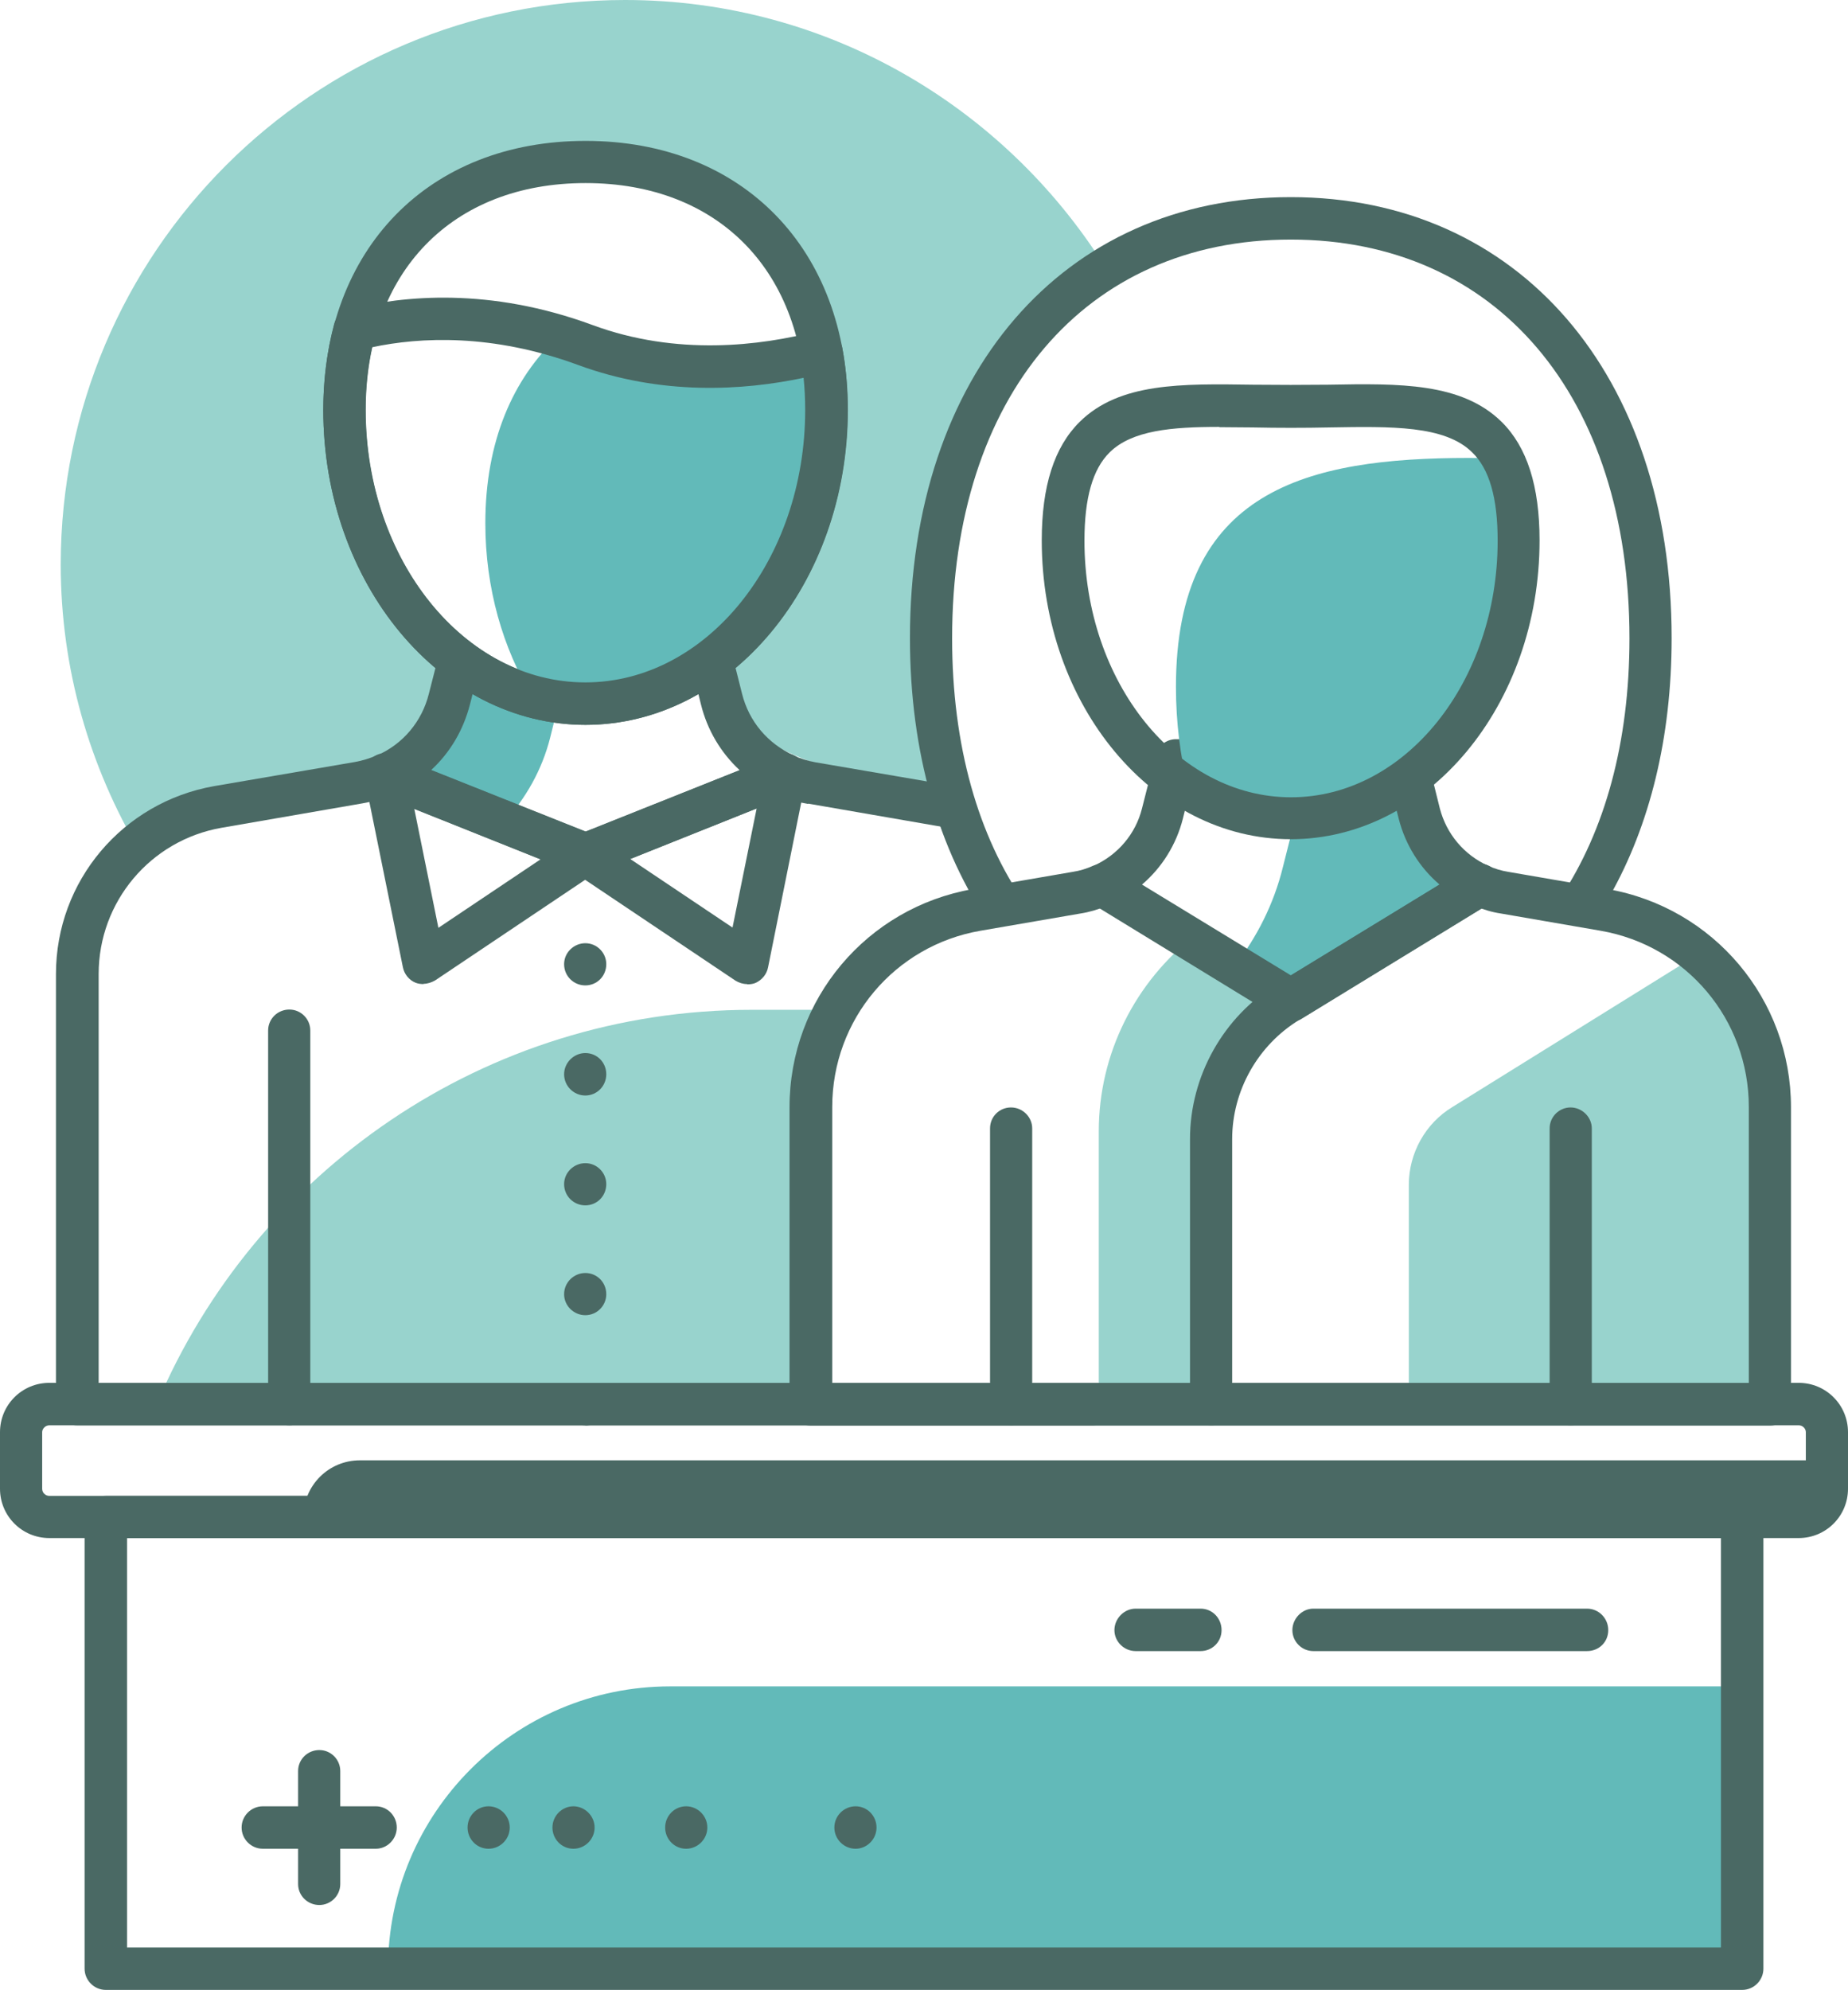
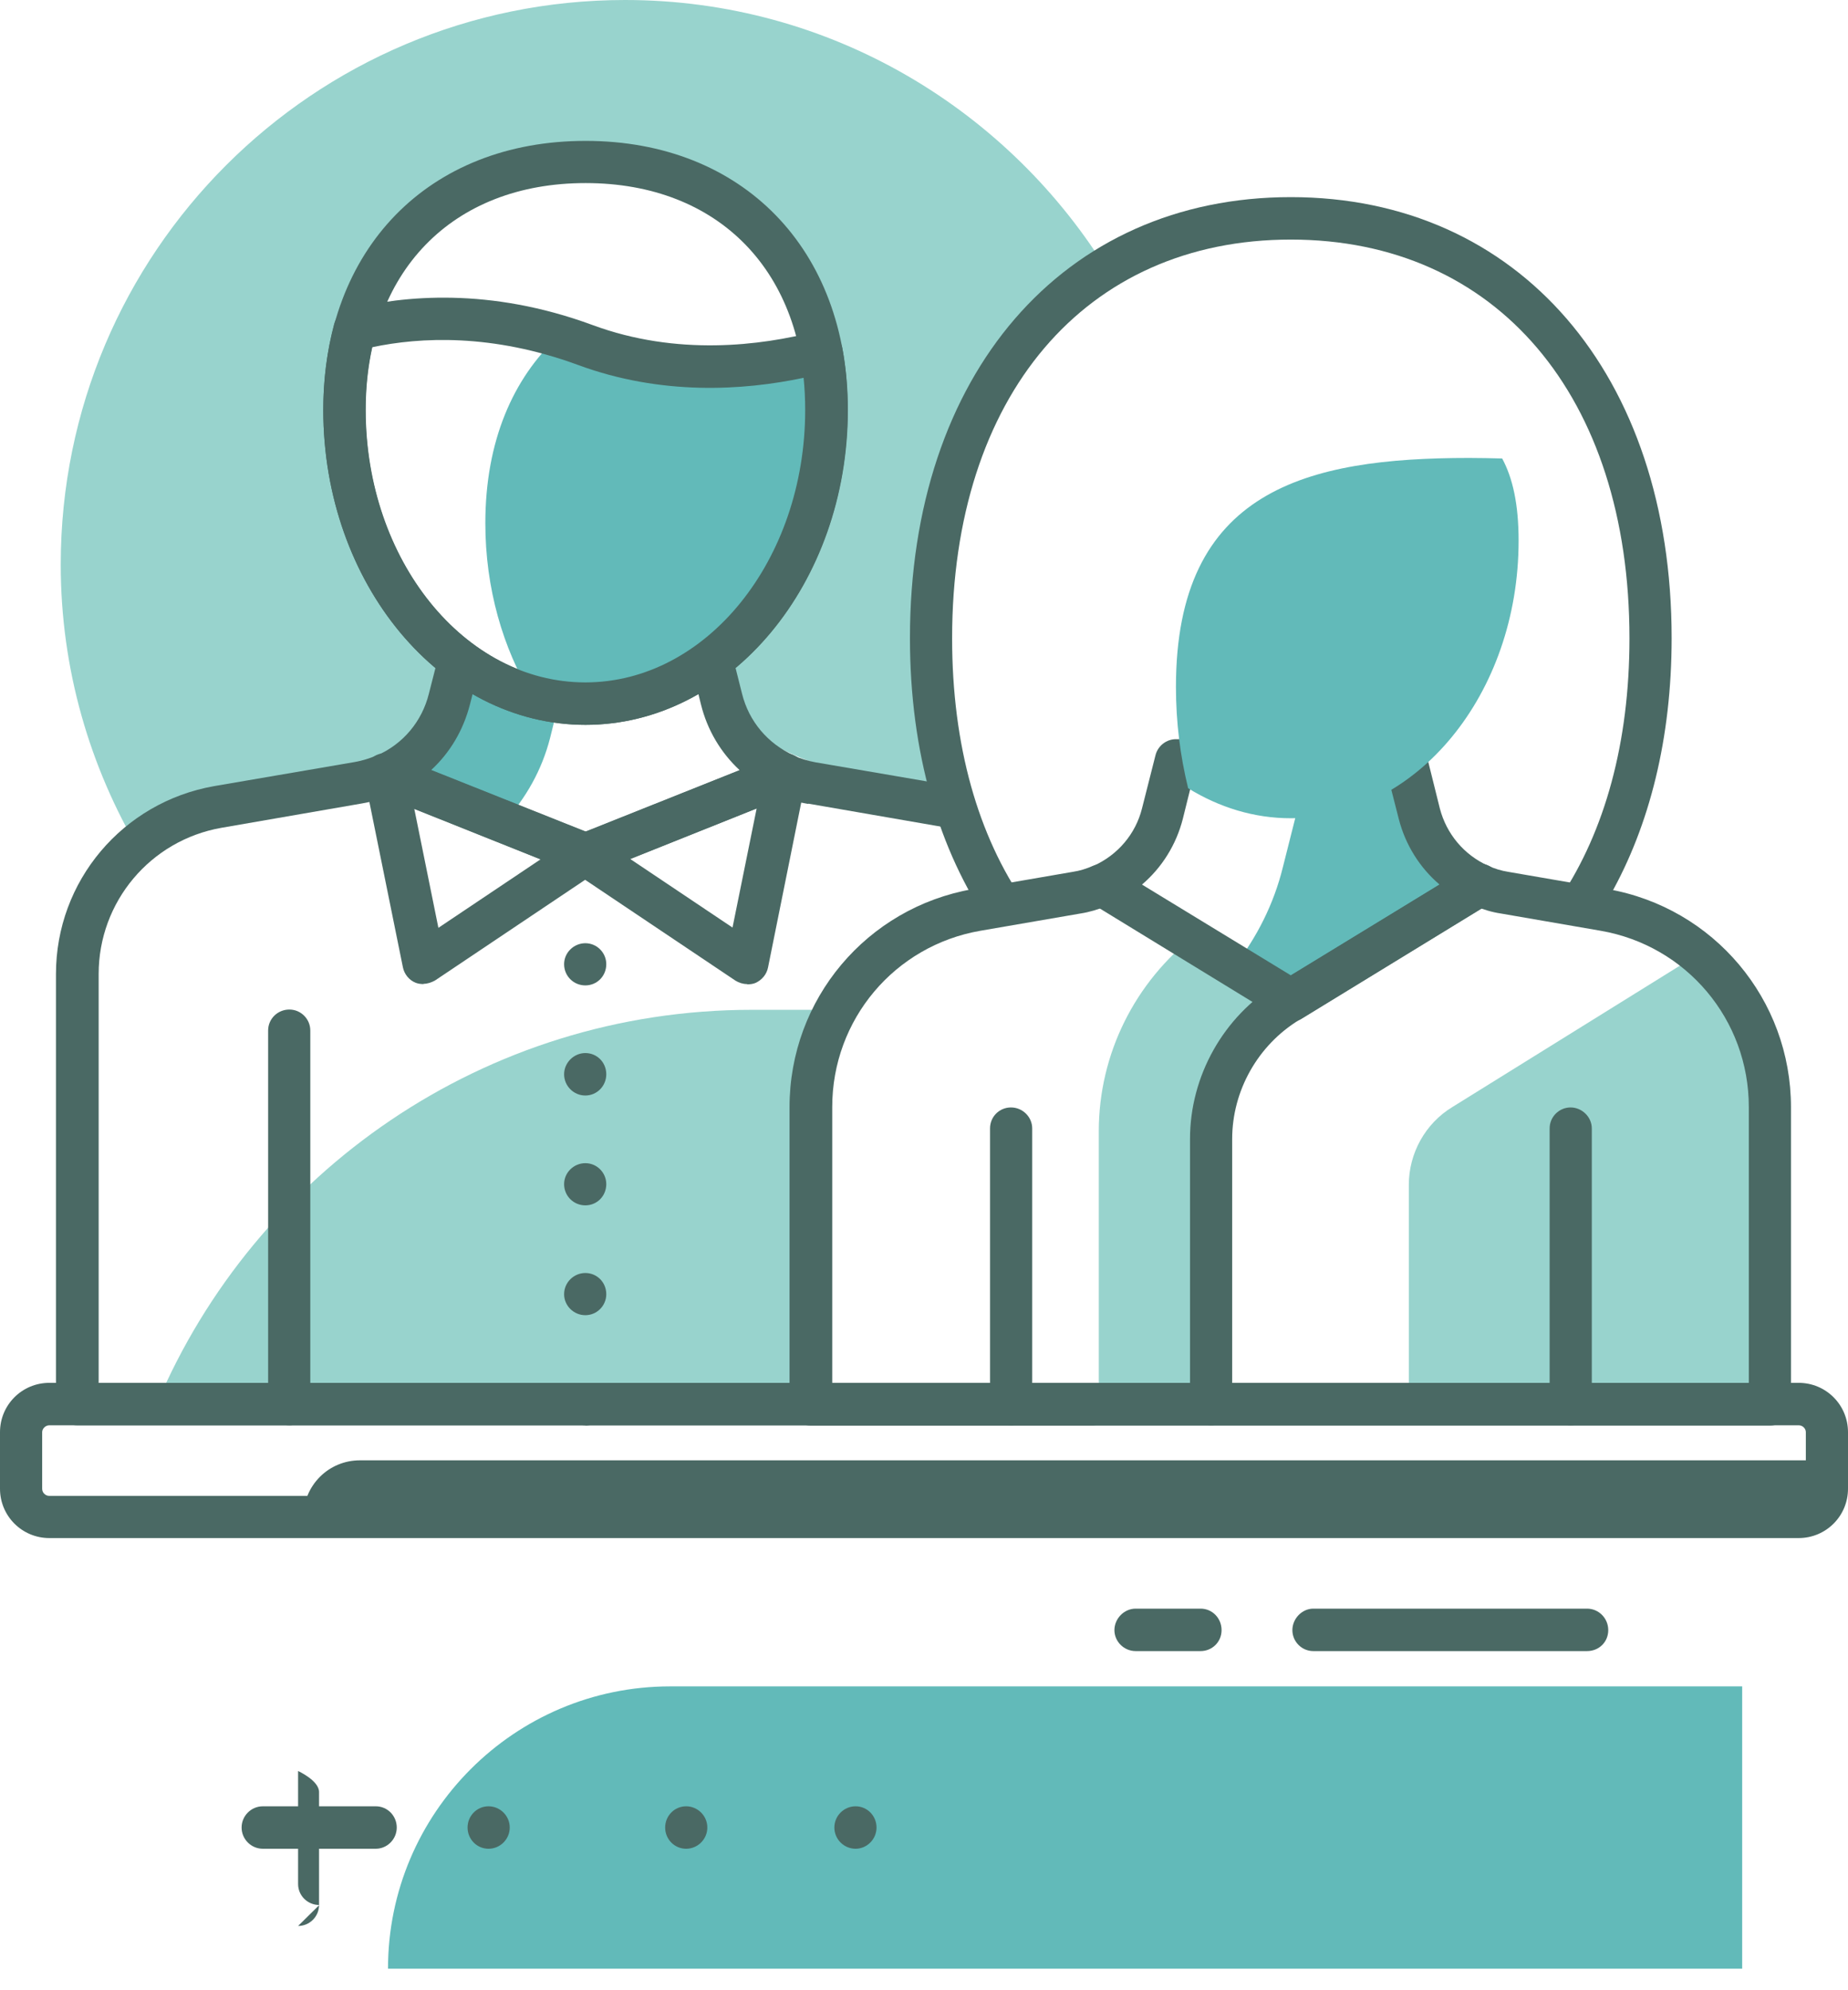
<svg xmlns="http://www.w3.org/2000/svg" id="Layer_2" data-name="Layer 2" viewBox="0 0 69.68 75">
  <defs>
    <style>
      .cls-1 {
        fill: #98d3cd;
      }

      .cls-2 {
        fill: #62bab9;
      }

      .cls-3 {
        fill: #4a6964;
      }
    </style>
  </defs>
  <g id="layer_1" data-name="layer 1">
    <g>
      <g>
        <path class="cls-1" d="m5.4,32.01c3.38-1.59,7.87-1.21,10.27-3.68,1.22-1.26,2.29-1.77,3.43-2.05-3.48-1.2-5.22-4.55-5.22-7.92-1-2.71-.7-5.94.9-8.33,1.2-2.49,3.6-4.35,7.21-4.35,3.4,0,5.73,1.66,6.99,3.94,2.45,2.75,2.78,7.19.98,10.4-.41,2.31-1.66,4.43-3.76,5.65.18.11.35.24.49.39,2.59,2.98,5.44,2.89,8.7,4.24-.8-2.01-.33-5.01-.16-6.89.46-5.2,1.86-9.44,6.09-12.74.16-.13.34-.23.52-.33C38.09,4.16,31.32,0,23.57,0,11.82,0,2.29,9.52,2.29,21.28c0,3.95,1.1,7.64,2.98,10.81.05-.02.08-.05.13-.08Z" />
        <path class="cls-1" d="m29.61,40.17c-.12-.12-.27-.24-.44-.35-1.88.68-3.94.87-5.87,1.35-1.19.3-2.46.67-3.75,1,1.3.25,2.64.39,4.02.39,2.41,0,4.71-.42,6.87-1.16-.26-.42-.48-.87-.82-1.23Z" />
      </g>
      <path class="cls-1" d="m30.71,51.23c-.16-4.26-.46-8.71.78-12.85.03-.11.08-.22.13-.32h-3.27c-10.08,0-18.74,6.13-22.44,14.86h25.67c-.51-.38-.85-.98-.87-1.69Z" />
      <g>
        <path class="cls-3" d="m30.48,30.29l5.31.92c.15.03.3.08.44.12-.19-.54-.19-1.12.06-1.64-.08-.02-.16-.04-.24-.05l-5.31-.91c-.28-.05-.55-.14-.82-.25-.1-.04-.21-.06-.33-.06h-1.27c.02.56-.12,1.12-.4,1.59h1.51c.33.14.68.23,1.04.29Z" />
        <path class="cls-3" d="m39.48,52.12H3.72v-15.41c0-2.72,1.95-5.04,4.63-5.51l5.31-.92c.36-.06.7-.16,1.04-.29h4.34c-.25-.48-.35-1.04-.31-1.59h-4.2c-.11,0-.22.03-.32.07-.27.11-.54.2-.83.25l-5.31.91c-3.45.61-5.96,3.58-5.96,7.08v16.21c0,.44.36.8.79.8h38.3c.44,0,.8-.36.8-.8v-.04c-.92.31-2.03.06-2.55-.76Z" />
      </g>
      <g>
        <path class="cls-2" d="m20.85,26.62c-.67,0-1.2-.21-1.6-.53-.95-.27-1.53-1.02-1.72-1.88h-.05l-.54,2.13c-.33,1.29-1.22,2.33-2.4,2.85l4.47,1.79c.81-.88,1.42-1.95,1.73-3.16l.3-1.21c-.07,0-.13.02-.2.02Z" />
-         <polygon class="cls-2" points="19.02 30.98 22.08 32.2 19.02 30.98 19.02 30.98" />
      </g>
      <path class="cls-3" d="m29.93,28.47c-.98-.44-1.69-1.28-1.95-2.32l-.37-1.47c-.39.43-.84.82-1.36,1.14l.18.73c.24.97.75,1.82,1.46,2.48l-5.81,2.32-5.83-2.32c.72-.66,1.22-1.51,1.47-2.48l.24-.94c-.51-.36-.95-.79-1.33-1.26l-.46,1.8c-.26,1.04-.97,1.89-1.95,2.32-.29.13-.48.42-.48.74,0,.32.2.61.5.72l7.53,3.01c.1.04.2.05.3.05.1,0,.2-.02.29-.05l7.52-3.01c.3-.12.5-.4.51-.72,0-.32-.18-.61-.48-.74Z" />
      <path class="cls-3" d="m22.08,27.32c-5.46,0-9.89-5.33-9.89-11.87,0-6.07,3.97-10.14,9.89-10.14s9.89,4.08,9.89,10.14c0,6.54-4.44,11.87-9.89,11.87Zm0-20.42c-5.04,0-8.29,3.36-8.29,8.55,0,5.66,3.72,10.27,8.29,10.27s8.29-4.61,8.29-10.27c0-5.19-3.25-8.55-8.29-8.55Z" />
      <path class="cls-3" d="m10.91,53.72c-.44,0-.8-.36-.8-.8v-14.08c0-.44.36-.79.8-.79s.79.36.79.79v14.08c0,.44-.36.8-.79.8Z" />
      <path class="cls-2" d="m31.17,15.46c0-.77-.07-1.5-.2-2.19-2.12.55-5.48,1-8.91-.25-.35-.14-.68-.23-1.02-.33-1.69,1.57-2.74,3.93-2.74,7.03,0,2.45.66,4.71,1.77,6.54.64.18,1.31.28,2,.28,5.02,0,9.09-4.96,9.09-11.07Z" />
      <path class="cls-3" d="m22.08,27.32c-5.46,0-9.89-5.33-9.89-11.87,0-1.13.14-2.22.41-3.24.07-.27.29-.49.57-.56,2.04-.51,5.29-.83,9.17.6,3.19,1.18,6.35.78,8.43.24.21-.06.44-.02.63.1.19.12.31.31.36.53.14.75.2,1.53.2,2.33,0,6.54-4.44,11.87-9.89,11.87Zm-8.05-14.23c-.17.74-.25,1.54-.25,2.36,0,5.66,3.72,10.27,8.29,10.27s8.29-4.61,8.29-10.27c0-.41-.02-.82-.06-1.21-2.27.48-5.36.68-8.52-.49h0c-3.22-1.18-5.93-1.05-7.76-.66Z" />
      <path class="cls-3" d="m15.98,37.09c-.1,0-.21-.01-.31-.05-.25-.1-.43-.33-.48-.59l-1.44-7.1c-.05-.29.04-.59.27-.78.22-.19.53-.23.81-.12l7.53,3c.27.11.46.36.49.66.03.29-.1.58-.34.75l-6.1,4.09c-.14.08-.29.13-.44.13Zm-.36-6.61l.91,4.49,3.85-2.58-4.76-1.9Z" />
      <path class="cls-3" d="m28.17,37.09c-.16,0-.31-.05-.44-.13l-6.1-4.09c-.25-.17-.38-.46-.35-.75.03-.29.22-.55.5-.66l7.53-3c.27-.11.58-.07.81.12.22.19.33.49.27.78l-1.43,7.1c-.05.26-.23.48-.48.59-.1.04-.2.05-.31.05Zm-4.4-4.71l3.85,2.58.91-4.49-4.76,1.9Z" />
      <path class="cls-3" d="m22.07,33c-.2,0-.42-.08-.57-.23-.15-.16-.23-.36-.23-.56,0-.21.09-.42.23-.57.31-.31.83-.3,1.13-.01.15.16.23.37.23.58,0,.2-.08.42-.23.56-.14.16-.35.23-.56.23Z" />
      <path class="cls-3" d="m21.27,48.78c0-.45.37-.8.8-.8h0c.44,0,.79.35.79.8h0c0,.43-.35.79-.79.79h0c-.44,0-.8-.36-.8-.79Zm0-4.15c0-.44.37-.79.8-.79h0c.44,0,.79.36.79.79h0c0,.45-.35.8-.79.8h0c-.44,0-.8-.35-.8-.8Zm0-4.14c0-.44.37-.8.8-.8h0c.44,0,.79.35.79.8h0c0,.44-.35.8-.79.8h0c-.44,0-.8-.36-.8-.8Zm0-4.15c0-.44.37-.79.8-.79h0c.44,0,.79.36.79.79h0c0,.45-.35.8-.79.8h0c-.44,0-.8-.35-.8-.8Z" />
      <path class="cls-3" d="m22.07,53.72c-.2,0-.42-.09-.57-.23-.15-.16-.23-.36-.23-.57,0-.2.09-.4.23-.55.31-.31.83-.31,1.13,0,.15.15.23.36.23.56,0,.21-.08.42-.23.57-.14.14-.35.23-.56.23Z" />
      <path class="cls-3" d="m37.98,34.28c.2-.12.43-.19.67-.23-1.77-2.54-2.75-5.95-2.75-9.99,0-9.13,5.01-15.03,12.77-15.03s12.77,5.9,12.77,15.03c0,3.93-.93,7.26-2.61,9.78.5-.1,1.01-.16,1.55-.14.12,0,.22.03.33.05,1.49-2.64,2.32-5.93,2.32-9.7,0-9.94-5.77-16.62-14.36-16.62s-14.36,6.68-14.36,16.62c0,4.31,1.09,8.01,3.02,10.81.16-.23.38-.43.66-.59Z" />
      <path class="cls-1" d="m51.58,33.36c.05.45.04.91-.09,1.33-.04.11-.09.23-.14.33-.04.1-.09.22-.14.33-.11.2-.27.37-.41.54-.03.04-.07.08-.11.11-.14.13-.32.26-.48.37-.02.01-.04.03-.06.04-.2.12-.43.2-.64.28-.05.02-.1.04-.15.05-.29.08-.6.11-.9.12-.3,0-.63-.05-.92-.1-.14-.02-.27-.05-.4-.09-.3-.09-.59-.22-.87-.35-.13-.06-.25-.12-.37-.2-.36-.22-.63-.52-.82-.88-2.28,1.76-3.65,4.48-3.65,7.4v10.27h4.25v-9.99c0-2.11,1.1-4.07,2.9-5.17l7.04-4.41h-4.03Z" />
      <path class="cls-1" d="m64.06,35.95l-9.29,5.77c-1.03.62-1.65,1.75-1.65,2.94v8.25h13.64v-11.2c0-2.3-1.04-4.38-2.7-5.77Z" />
      <path class="cls-3" d="m60.64,33.51l-3.77-.65c-.26-.04-.52-.12-.76-.23-.1-.05-.21-.07-.33-.07h-.92c.09.55-.07,1.13-.41,1.59h1.16c.32.13.64.23.98.28l3.76.65c3.24.56,5.59,3.35,5.59,6.64v10.4H31.38v-10.4c0-3.29,2.35-6.08,5.59-6.64l3.77-.65c.33-.05.66-.15.98-.28h1.42c-.23-.49-.27-1.07-.14-1.59h-1.45c-.11,0-.22.03-.33.07-.25.11-.5.19-.77.23l-3.77.65c-4,.7-6.91,4.15-6.91,8.22v11.2c0,.44.36.8.8.8h36.17c.44,0,.79-.36.79-.8v-11.2c0-4.06-2.91-7.52-6.91-8.22Z" />
      <path class="cls-2" d="m55.78,33.36c-1.11-.5-1.96-1.48-2.27-2.7l-.51-2.01h-3.61l-1.02,4.04c-.34,1.38-.98,2.64-1.82,3.72l2.11,1.29,7.11-4.34Z" />
      <path class="cls-3" d="m48.67,38.5c-.14,0-.29-.03-.42-.11l-7.11-4.35c-.25-.16-.4-.43-.38-.73.03-.29.2-.56.48-.68.91-.41,1.58-1.2,1.82-2.16l.51-2.01c.09-.35.41-.6.77-.6h8.67c.37,0,.68.25.78.6l.5,2.01c.25.96.91,1.75,1.82,2.16.27.12.45.38.47.68.02.3-.12.57-.38.73l-7.11,4.35c-.12.08-.27.11-.42.11Zm-5.61-5.16l5.61,3.42,5.61-3.42c-.75-.64-1.29-1.5-1.54-2.48l-.36-1.41h-7.43l-.35,1.41c-.25.98-.79,1.84-1.54,2.48Z" />
      <path class="cls-2" d="m57.26,20.38c0-1.37-.22-2.36-.62-3.1-.41-.01-.83-.02-1.25-.02-6.11,0-11.05,1.2-11.05,8.63,0,1.33.16,2.6.46,3.82,1.17.72,2.48,1.13,3.87,1.13,4.74,0,8.59-4.68,8.59-10.46Z" />
-       <path class="cls-3" d="m48.67,31.63c-5.18,0-9.39-5.05-9.39-11.26,0-2.05.47-3.52,1.43-4.47,1.5-1.48,3.83-1.44,6.54-1.4.92.01,1.91.01,2.83,0,2.7-.05,5.03-.08,6.54,1.4.96.95,1.43,2.42,1.43,4.47,0,6.21-4.21,11.26-9.38,11.26Zm-2.7-15.54c-1.79,0-3.29.13-4.13.96-.64.63-.95,1.72-.95,3.33,0,5.33,3.49,9.67,7.79,9.67s7.79-4.34,7.79-9.67c0-1.61-.31-2.7-.96-3.33-1.03-1.02-3.05-.98-5.39-.94-.94.02-1.94.02-2.88,0-.43,0-.85-.01-1.26-.01Z" />
      <path class="cls-3" d="m59.22,53.72c-.44,0-.79-.36-.79-.8v-10.39c0-.44.36-.79.79-.79s.8.36.8.79v10.39c0,.44-.36.8-.8.8Z" />
      <path class="cls-3" d="m38.12,53.72c-.44,0-.79-.36-.79-.8v-10.39c0-.44.35-.79.79-.79s.8.36.8.79v10.39c0,.44-.36.8-.8.8Z" />
      <path class="cls-3" d="m45.67,53.72c-.44,0-.8-.36-.8-.8v-9.99c0-2.37,1.26-4.62,3.29-5.85l7.21-4.41c.38-.23.87-.12,1.09.27.23.37.11.87-.26,1.09l-7.21,4.41c-1.56.95-2.53,2.67-2.53,4.49v9.99c0,.44-.35.8-.79.8Z" />
      <path class="cls-3" d="m67.82,57.17H11.44c0-1.18.95-2.13,2.13-2.13h55.32v1.07c0,.59-.47,1.06-1.07,1.06Z" />
      <path class="cls-2" d="m65.69,74.2H14.63c0-5.87,4.77-10.64,10.64-10.64h40.42v10.64Z" />
      <path class="cls-3" d="m67.82,57.97H1.86c-1.03,0-1.86-.83-1.86-1.86v-2.13c0-1.03.83-1.86,1.86-1.86h65.96c1.03,0,1.86.83,1.86,1.86v2.13c0,1.03-.83,1.86-1.86,1.86ZM1.86,53.72c-.14,0-.27.12-.27.26v2.13c0,.15.12.27.27.27h65.96c.15,0,.27-.12.27-.27v-2.13c0-.14-.12-.26-.27-.26H1.86Z" />
-       <path class="cls-3" d="m65.69,75H3.99c-.44,0-.8-.36-.8-.8v-17.03c0-.44.36-.79.8-.79h61.7c.44,0,.8.36.8.79v17.03c0,.44-.36.8-.8.8Zm-60.9-1.6h60.1v-15.43H4.79v15.43Z" />
-       <path class="cls-3" d="m12.04,71.8c-.44,0-.8-.35-.8-.79v-4.26c0-.44.36-.79.8-.79s.79.36.79.79v4.26c0,.44-.36.79-.79.79Z" />
+       <path class="cls-3" d="m12.04,71.8c-.44,0-.8-.35-.8-.79v-4.26s.79.36.79.79v4.26c0,.44-.36.79-.79.79Z" />
      <path class="cls-3" d="m14.17,69.68h-4.26c-.44,0-.8-.36-.8-.8s.36-.8.8-.8h4.26c.44,0,.79.36.79.8s-.36.8-.79.8Z" />
      <path class="cls-3" d="m18.42,69.68c-.44,0-.79-.36-.79-.8s.35-.8.79-.8.8.36.8.8-.36.8-.8.8Z" />
-       <path class="cls-3" d="m21.62,69.68c-.44,0-.79-.36-.79-.8s.36-.8.79-.8.8.36.8.8-.36.8-.8.8Z" />
      <path class="cls-3" d="m25.87,69.68c-.44,0-.79-.36-.79-.8s.35-.8.79-.8.8.36.8.8-.36.8-.8.8Z" />
      <path class="cls-3" d="m32.26,69.68c-.44,0-.8-.36-.8-.8s.36-.8.8-.8.79.36.79.8-.36.8-.79.8Z" />
      <path class="cls-3" d="m59.84,62.23h-10.32c-.44,0-.79-.36-.79-.79s.36-.81.79-.81h10.32c.44,0,.8.36.8.81s-.35.79-.8.79Z" />
      <path class="cls-3" d="m45.27,62.23h-2.45c-.44,0-.8-.36-.8-.79s.36-.81.8-.81h2.45c.44,0,.79.36.79.81s-.36.79-.79.79Z" />
    </g>
  </g>
</svg>